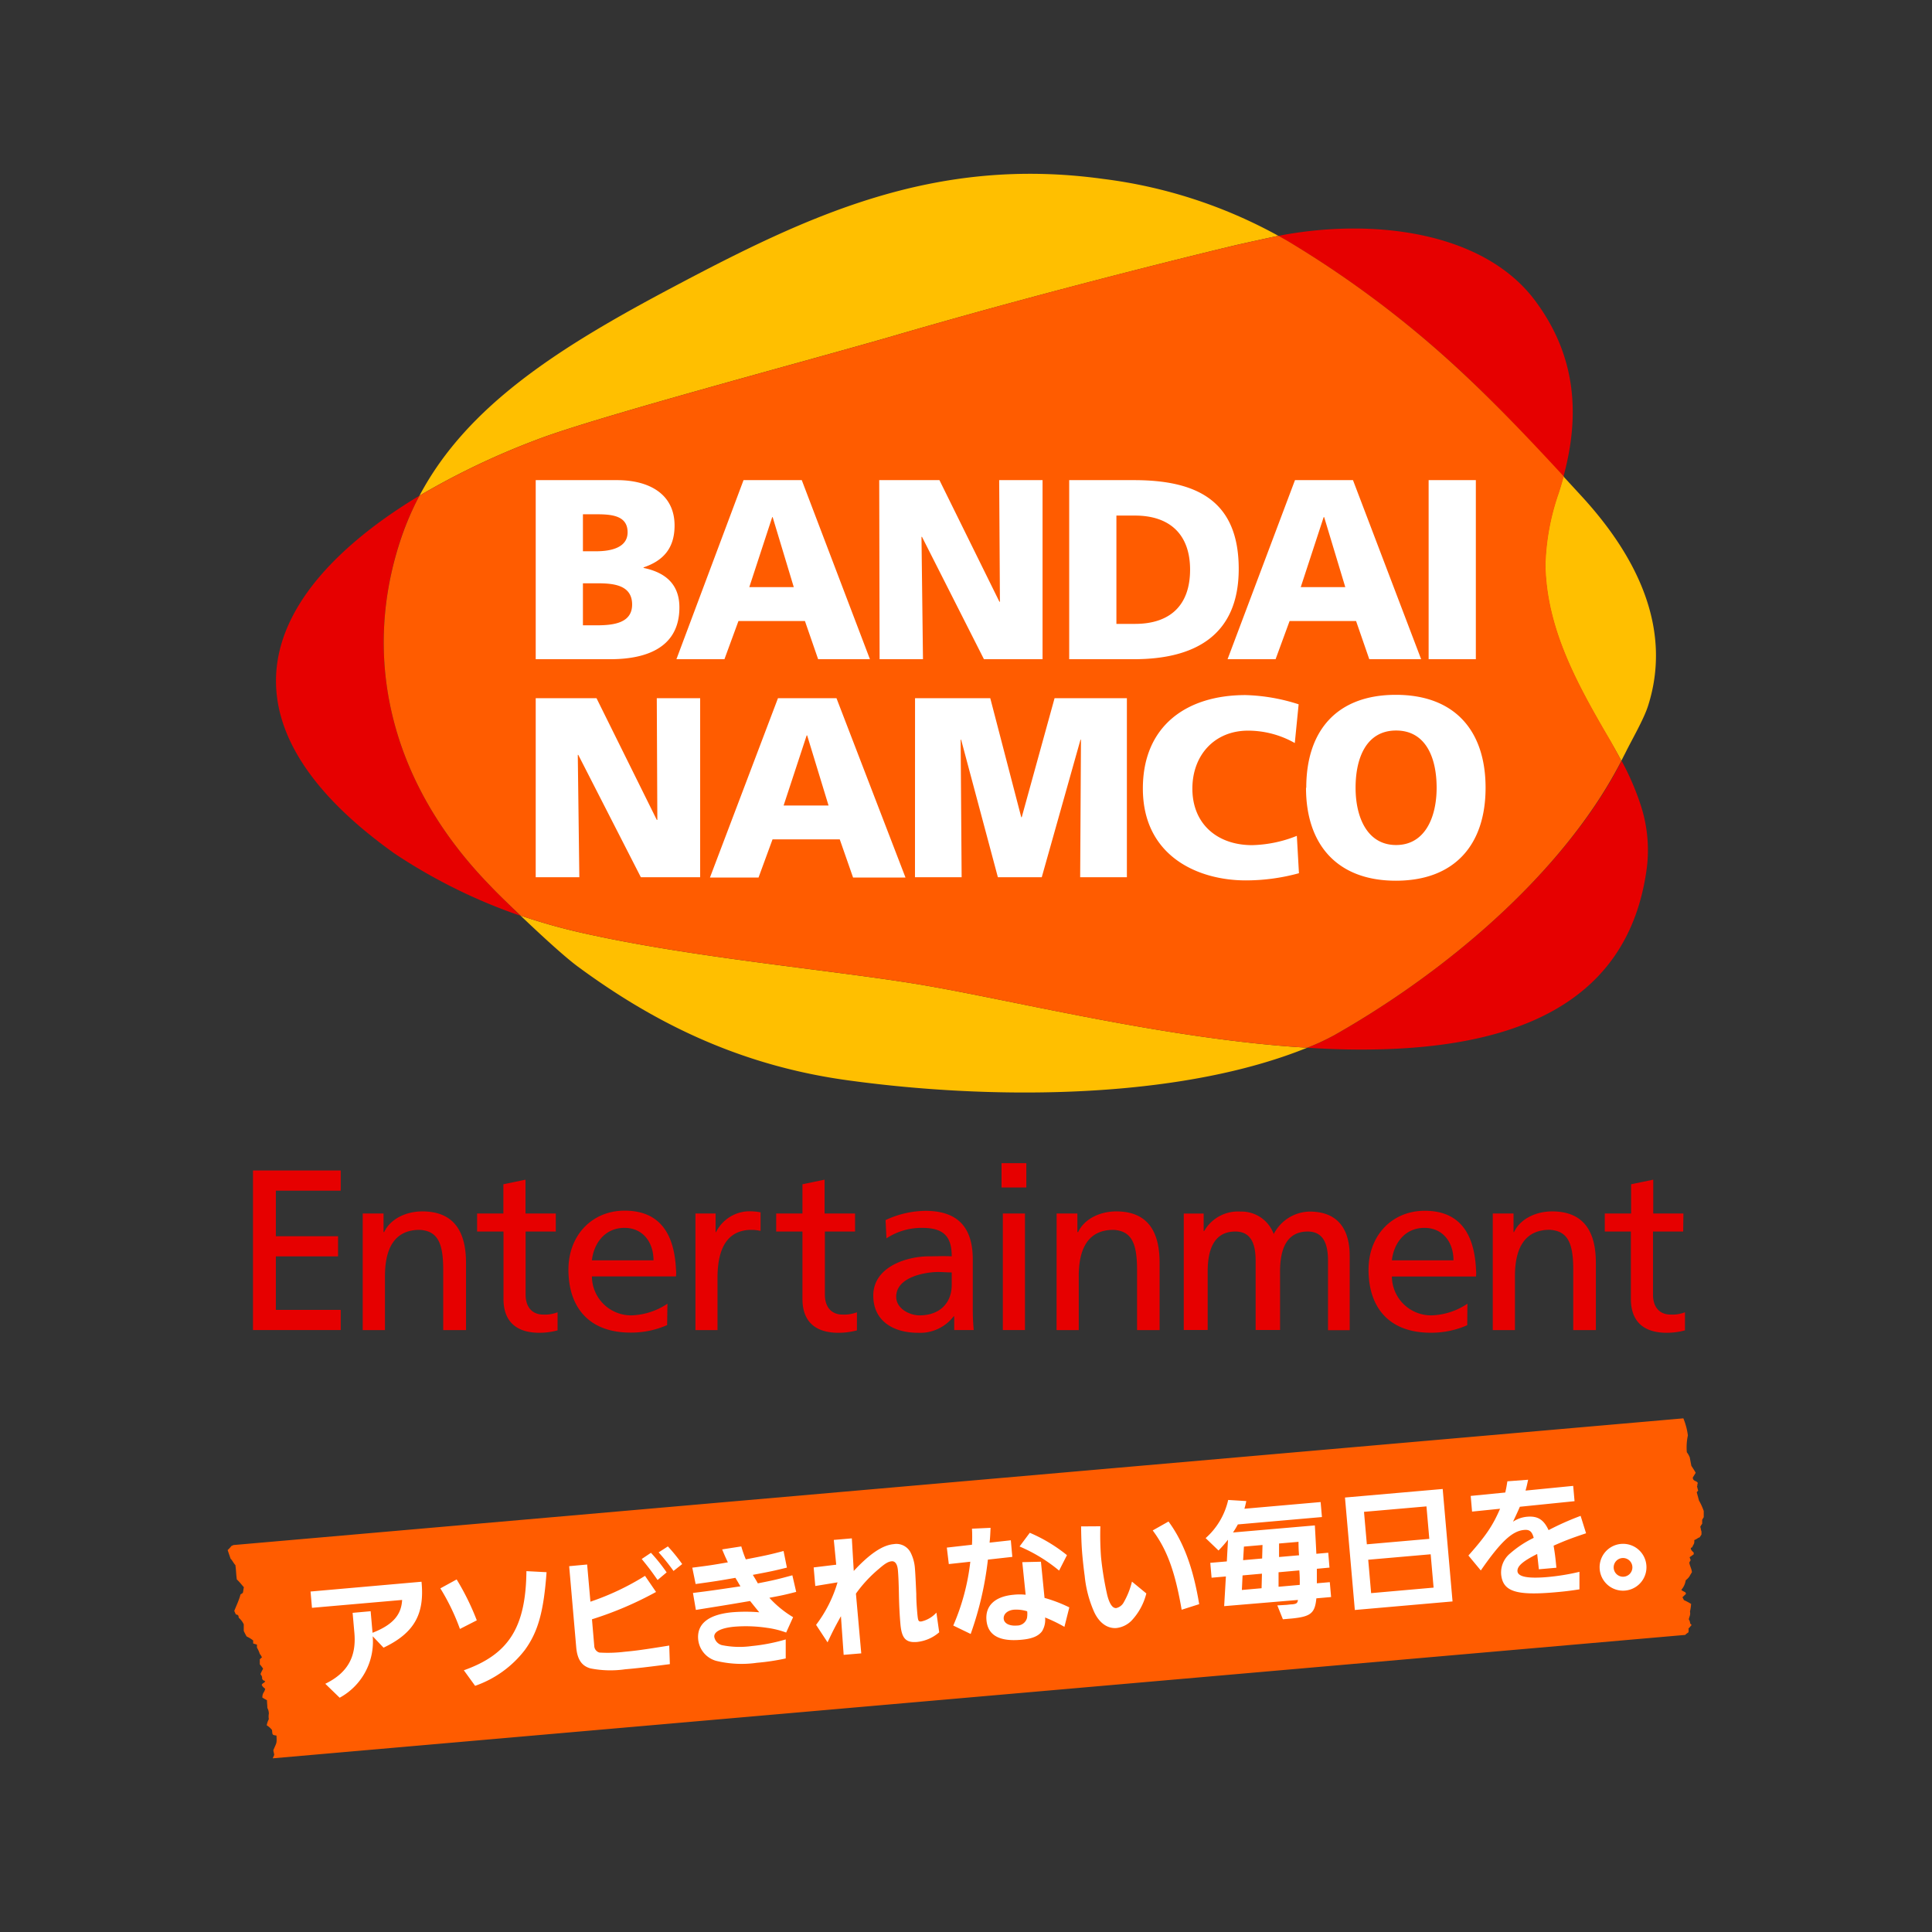
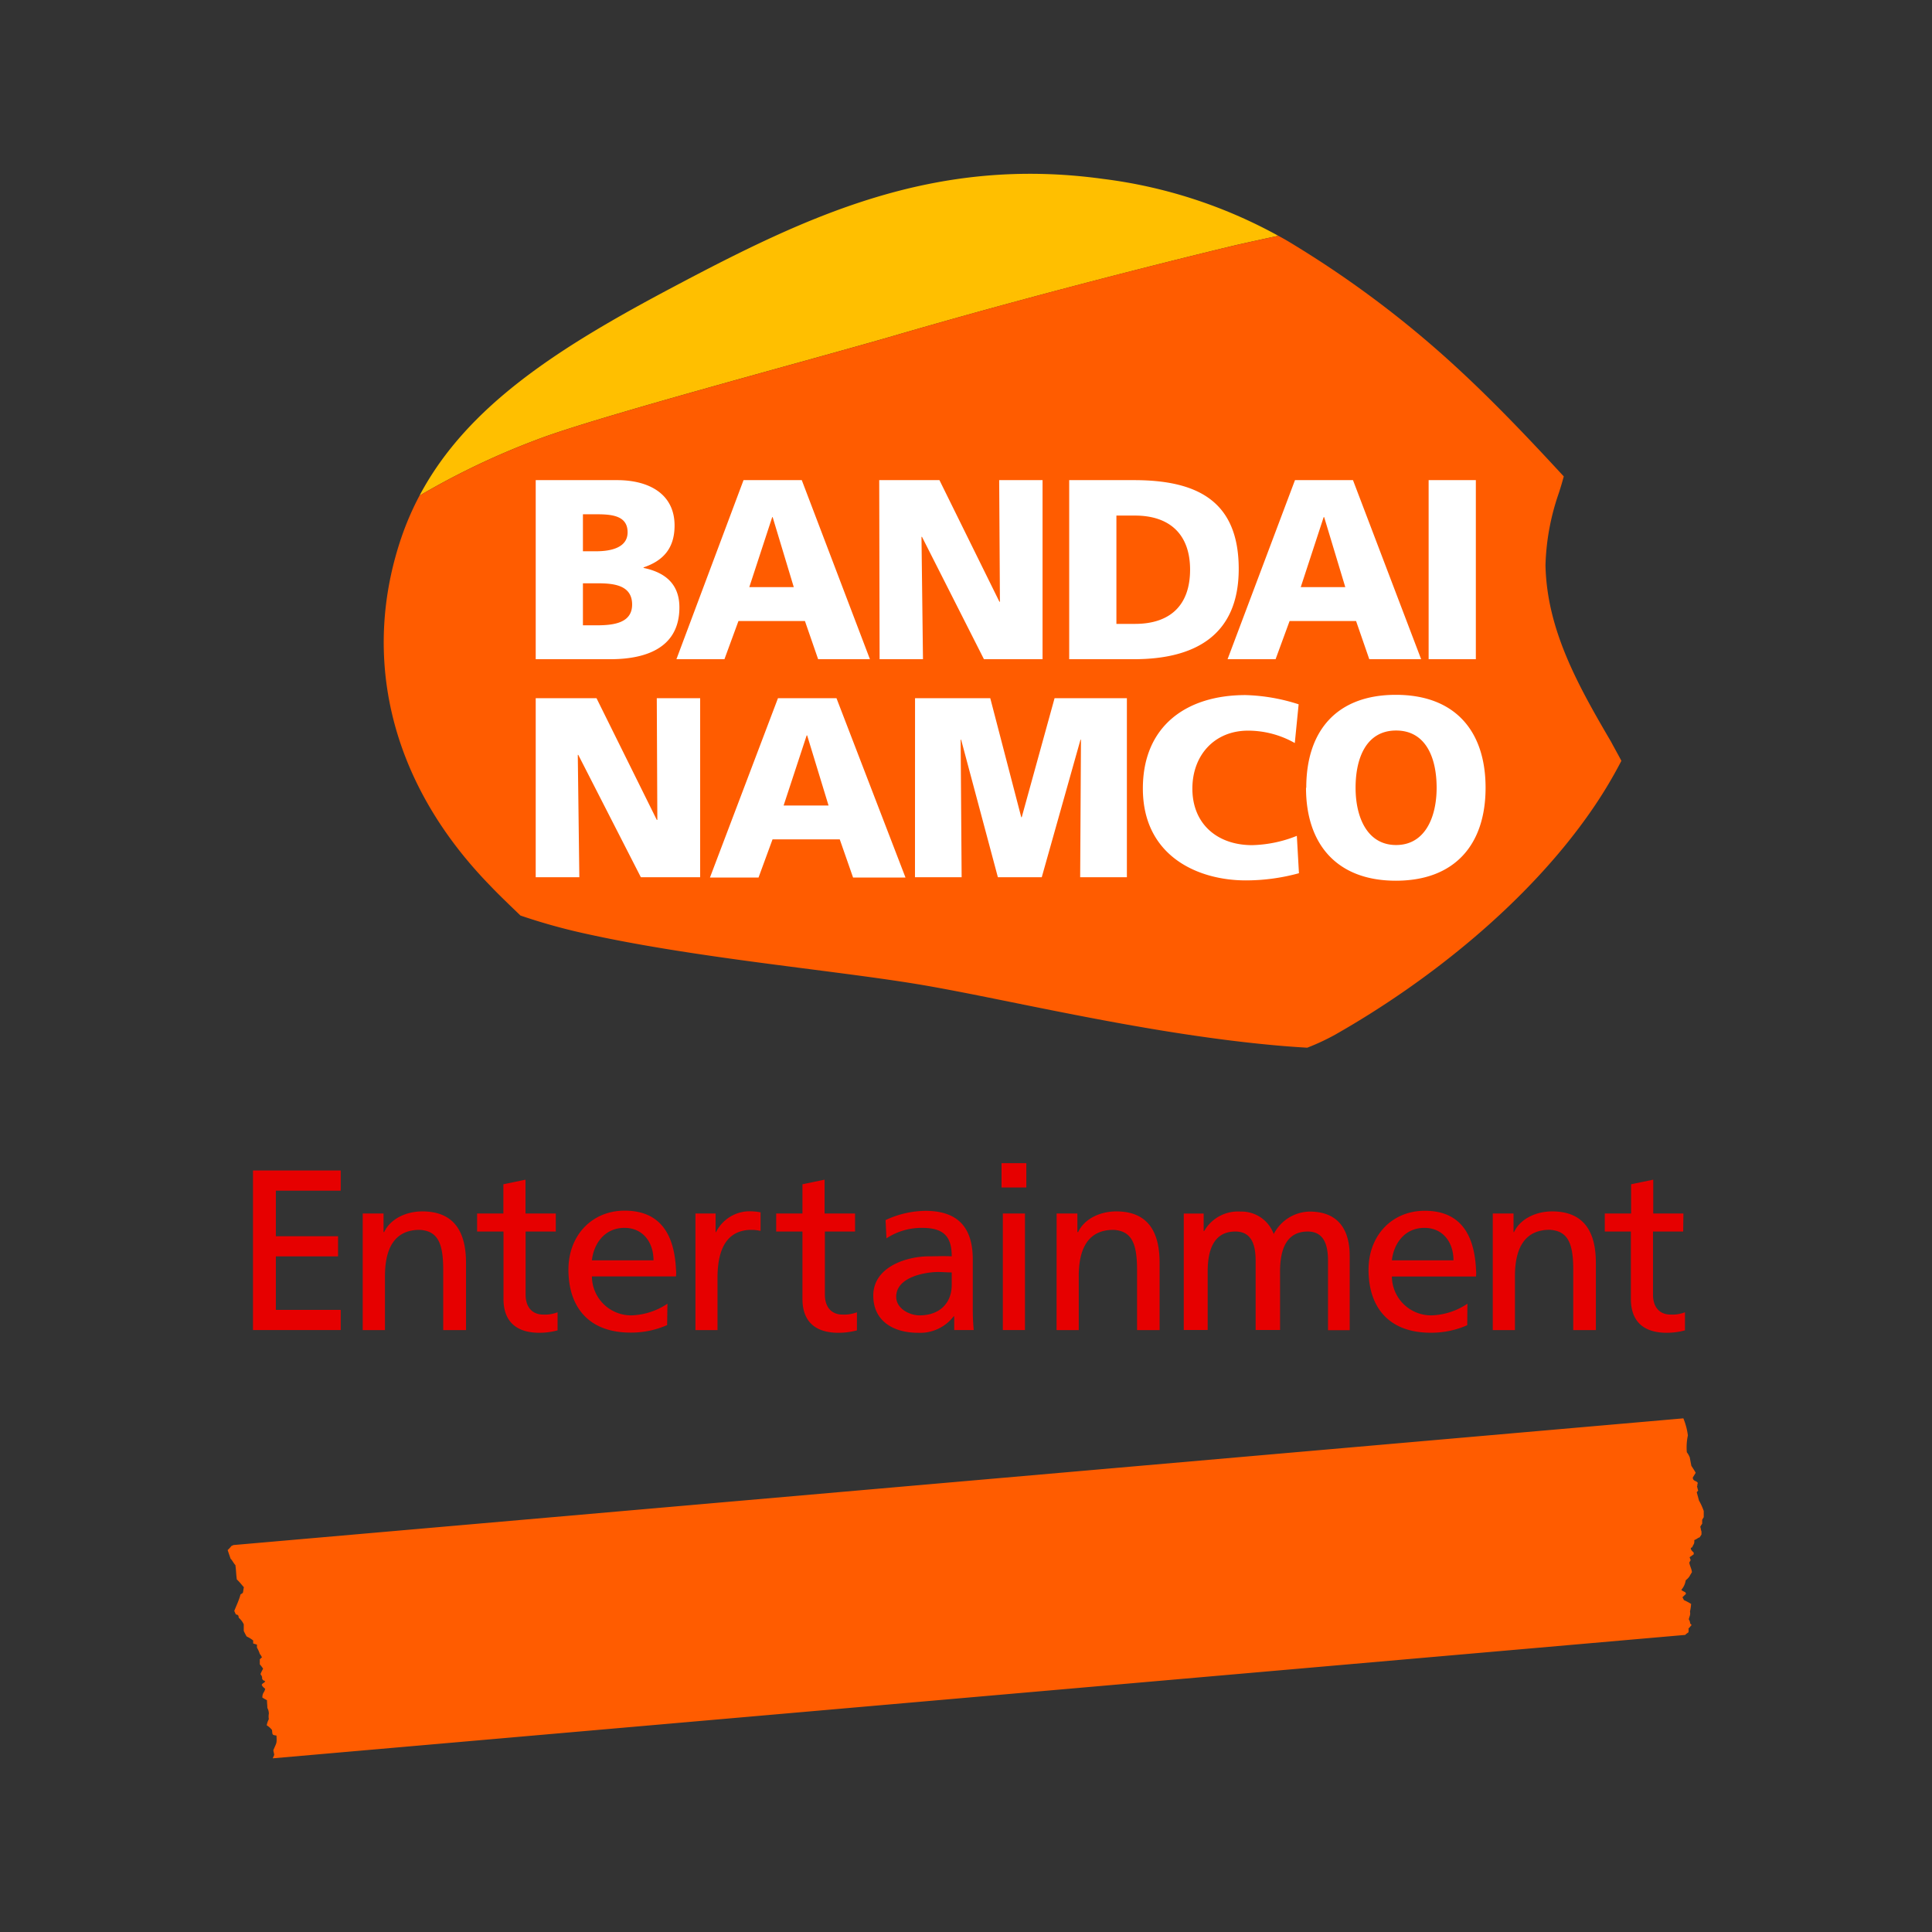
<svg xmlns="http://www.w3.org/2000/svg" viewBox="0 0 311.81 311.81">
  <rect x="0" y="0" width="311.81" height="311.81" fill="#333333" stroke="none" />
  <defs>
    <style>.cls-2{fill:#ffbf00}.cls-3{fill:#e60000}.cls-5{fill:#fff}</style>
  </defs>
  <g id="レイヤー_2" data-name="レイヤー 2">
    <g id="artwork">
      <path d="M155.91 0v311.81M0 155.91h311.81" fill="none" />
-       <path class="cls-2" d="M266 113.87c3.8-12-1.33-23.58-10.81-33.86l-2.87-3.12c-.24.88-.5 1.78-.8 2.69a38.53 38.53 0 00-2.15 11.63c.21 10.4 5.23 19.37 10.57 28.48.6 1 1.18 2.06 1.73 3.1.2-.38.38-.76.58-1.13 1.12-2.29 3.04-5.54 3.75-7.79zm-118.21 44.92c-14.27-2.32-35.89-4.22-53.46-8.14A95.56 95.56 0 0184 147.76c3.26 3.11 7.08 6.63 9.27 8.25 11.63 8.56 25.62 16 44.13 18.42 22.2 3 49.54 2.93 69.59-3.86 1.36-.46 2.69-.95 4-1.48-2.08-.12-4.19-.28-6.31-.49-21.2-2.03-43.31-7.6-56.89-9.81z" />
-       <path class="cls-3" d="M235.84 60c6.1 5.69 12 12.06 16.49 16.91 3-11 1.51-20.28-4.63-28.46-8.14-10.83-25.38-13.28-40.62-10.53l-.76.16c1.05.57 2.08 1.18 3.08 1.8A166.47 166.47 0 01235.84 60zm-20.36 107a36.32 36.32 0 01-4.5 2.1c2.73.17 5.43.28 8.07.29 23.58.13 43.66-6.27 46.73-29.28a23.33 23.33 0 00-1-10.23 43.26 43.26 0 00-3.06-7.08 73.48 73.48 0 01-5.2 8.55c-10.11 14.33-25.71 26.93-41.04 35.65zM79.17 143c-16.77-17.16-20.72-37.69-14.38-56.32A46.49 46.49 0 0167.7 80a82.26 82.26 0 00-6.85 4.56c-21.78 16.26-22.63 35.08 2.84 53.2a88.33 88.33 0 0019.79 9.86l.52.18c-2-1.96-3.79-3.73-4.83-4.8z" />
      <path class="cls-2" d="M144.71 54.06c27-7.87 53.73-14.26 54.94-14.54.88-.2 4.84-1.08 6.67-1.46A78.74 78.74 0 00178 28.87c-27.28-3.75-47.66 5.95-69.39 17.47C90.68 55.84 75.49 65.27 67.7 80a121.93 121.93 0 0118.84-9c9.66-3.74 44.99-13.08 58.17-16.94z" />
      <path d="M260 119.69c-5.34-9.11-10.36-18.08-10.57-28.48a38.53 38.53 0 012.15-11.63c.3-.91.56-1.81.8-2.69C247.87 72 241.94 65.67 235.84 60a166.47 166.47 0 00-26.44-20.14c-1-.62-2-1.23-3.08-1.8-1.83.38-5.79 1.26-6.67 1.46-1.21.28-28 6.67-54.94 14.54C131.53 57.92 96.2 67.26 86.54 71a121.93 121.93 0 00-18.84 9 46.49 46.49 0 00-2.91 6.72c-6.34 18.59-2.39 39.12 14.38 56.28 1 1.07 2.83 2.84 4.83 4.76a95.56 95.56 0 0010.33 2.89c17.57 3.92 39.19 5.82 53.46 8.14 13.58 2.22 35.69 7.78 56.88 9.81 2.12.21 4.23.37 6.31.49a36.32 36.32 0 004.5-2.1c15.33-8.71 30.93-21.31 41-35.65a73.48 73.48 0 005.2-8.55c-.55-1.04-1.13-2.07-1.68-3.1z" fill="#ff5c00" />
      <path class="cls-5" d="M94.08 94.14h2.34c2.62 0 5.6.28 5.6 3.43 0 2.94-2.89 3.35-5.68 3.35h-2.26zm-7.62 12.25h12.06c5.11 0 11.13-1.46 11.13-8.36 0-3.52-2-5.59-5.78-6.37v-.09c3.2-1.08 5-3.11 5-6.76 0-5-4-7.32-9.29-7.32H86.46zM94.08 83h2.21c2.55 0 5 .26 5 2.91 0 2.43-2.58 3.06-5.08 3.06h-2.13zm34.03 11.76h-7.18l3.7-11.3h.07zm-18.94 11.63h7.75l2.26-6.16h10.73l2.13 6.16h8.36l-11-28.9H120zm32.73-28.9h9.72l9.68 19.63h.08l-.12-19.63h7v28.9h-9.46l-10-19.75h-.08l.24 19.75h-7zm38.28 5.72h3c5.57 0 8.89 3 8.89 8.73s-3.2 8.75-8.89 8.75h-3zm-7.62 23.18H183c9.75 0 16.92-3.77 16.92-14.57 0-11.19-7-14.33-16.92-14.33h-10.44zm44.56-11.63h-7.19l3.7-11.3h.08zm-19 11.63h7.75l2.26-6.16h10.73l2.13 6.16h8.37l-11-28.9H209zm32.45-28.9h7.62v28.9h-7.62zM86.46 112.68h9.81l9.73 19.64h.09l-.09-19.64h7v28.9h-9.57l-10.1-19.75h-.08l.25 19.75h-7.04zM133.72 130h-7.25l3.72-11.31h.08zm-19.14 11.63h7.84l2.26-6.16h10.85l2.15 6.16h8.46L135 112.68h-9.44zm33.1-28.95h12.14l5 19.21h.08l5.3-19.21h11.67v28.9h-7.54l.13-22.19h-.08l-6.25 22.19h-7.08l-5.93-22.19h-.08l.16 22.19h-7.53zm61.96 28.25a32.42 32.42 0 01-8.58 1.16c-7.71 0-16.61-3.9-16.61-14.83 0-10.06 7-15.08 16.56-15.08a30.36 30.36 0 018.58 1.49l-.62 6.25a15.31 15.31 0 00-7.53-2c-5.47 0-9 4-9 9.36 0 5.68 4 9.12 9.65 9.12a20.55 20.55 0 007.21-1.5zm9.14-13.79c0-5 1.85-9.24 6.54-9.24s6.54 4.22 6.54 9.24c0 4.75-1.87 9.24-6.54 9.24s-6.54-4.49-6.54-9.24zm-8 0c0 9.19 5.05 15 14.5 15s14.48-5.76 14.48-15-5-15-14.48-15-14.46 5.73-14.46 15z" />
      <path class="cls-3" d="M143.07 199.86a10.28 10.28 0 015.77-1.69c3.44 0 4.76 1.37 4.76 4.59-1.36-.07-2.31 0-3.66 0-3.55 0-9 1.66-9 6.34 0 4.06 3.18 6 7.2 6a6.81 6.81 0 005.77-2.65h.09v2.21h3.15A36.56 36.56 0 01157 211v-7.72c0-5.08-2.31-7.86-7.65-7.86a15.61 15.61 0 00-6.43 1.49zm10.53 7.53c0 2.77-1.8 4.9-5.2 4.9-1.57 0-3.76-1.07-3.76-3 0-3.28 4.9-4 6.76-4 .73 0 1.47.07 2.2.07v2.07m37.45-11.57h3.21v2.83h.08a6.29 6.29 0 015.92-3.15 5.52 5.52 0 015.31 3.63 6.65 6.65 0 015.79-3.63c4.75 0 6.47 3.07 6.47 7.14v12h-3.5v-11.16c0-2.31-.49-4.76-3.27-4.76-3.51 0-4.47 3-4.47 6.48v9.41h-3.94v-11.13c0-2.31-.48-4.76-3.27-4.76-3.51 0-4.47 3-4.47 6.48v9.41h-3.86zm-83.33 14.55a11.08 11.08 0 01-5.78 1.88 6.33 6.33 0 01-6.41-6.29h13.57a5.09 5.09 0 000-1.1c-.25-5.48-2.39-9.51-8.28-9.51-5.3 0-9.08 4-9.08 9.51 0 6.12 3.34 10.17 10 10.17a14.41 14.41 0 005.93-1.21zm-12.19-7c.25-2.44 1.87-5.24 5.26-5.24 3 0 4.68 2.36 4.68 5.24h-9.94m141.3 7a11 11 0 01-5.78 1.88 6.33 6.33 0 01-6.41-6.27h13.58a5.8 5.8 0 000-1.1c-.25-5.48-2.38-9.51-8.27-9.51-5.31 0-9.08 4-9.08 9.51 0 6.12 3.33 10.17 10 10.17a14.33 14.33 0 005.93-1.21zm-12.19-7c.25-2.44 1.87-5.24 5.26-5.24 3 0 4.68 2.36 4.68 5.24h-9.94m47.01-4.65h-4.87v10.18c0 2.18 1.22 3.22 2.8 3.22a5.74 5.74 0 002.36-.37v2.92a11.22 11.22 0 01-2.95.39c-3.57 0-5.78-1.69-5.78-5.46v-10.88H259v-2.91h4.25v-4.72l3.57-.74v5.46h4.87zm-133.65 0h-4.87v10.18c0 2.18 1.22 3.22 2.81 3.22a5.77 5.77 0 002.36-.37v2.92a11.34 11.34 0 01-3 .39c-3.58 0-5.79-1.69-5.79-5.46v-10.88h-4.24v-2.91h4.24v-4.72l3.57-.74v5.46H138zm-48.3 0h-4.87v10.18c0 2.18 1.22 3.22 2.81 3.22a5.69 5.69 0 002.35-.37v2.92a11.2 11.2 0 01-2.94.39c-3.58 0-5.79-1.69-5.79-5.46v-10.88H77v-2.91h4.24v-4.72l3.57-.74v5.46h4.89zm75.94-7.11h-4v-3.92h4zm-3.79 4.2h3.57v18.81h-3.57v-18.81m-103.31 0h3.36v3h.1c1-2.14 3.54-3.34 6.16-3.34 5.06 0 7.05 3.21 7.05 8.3v10.86h-3.68v-9.74c0-4.28-.87-6.27-3.8-6.44-4 0-5.6 2.9-5.6 7.48v8.7h-3.59zm111.99 0h3.35v3h.12c1-2.14 3.54-3.34 6.15-3.34 5.06 0 7 3.21 7 8.3v10.86h-3.64v-9.74c0-4.28-.88-6.27-3.81-6.44-4 0-5.6 2.9-5.6 7.48v8.7h-3.58zm70.39 0h3.35v3h.08c1-2.14 3.54-3.34 6.16-3.34 5.05 0 7.05 3.2 7.05 8.3v10.86h-3.65v-9.74c0-4.29-.87-6.27-3.8-6.45-4 0-5.61 2.91-5.61 7.49v8.7h-3.58zm-128.68 0h3.25v3h.07a6.1 6.1 0 014.91-3.34 9.15 9.15 0 012.28.15v3a7 7 0 00-2.15-.14c-3.27.35-4.8 3-4.8 7.75v8.4h-3.56zm-71.41-6.94h14.16v3.26H44.52v7.35h10.04v3.25H44.52v8.64h10.47v3.25H40.83v-25.75z" />
      <path d="M272.71 235.2a3.59 3.59 0 00-.47-.82 9.13 9.13 0 01.17-2.71 10.82 10.82 0 00-.73-2.76l-234 20.45-.33.15a5 5 0 01-.61.66l.48 1.41c.16.07.61.92.77 1 .16 1.27.07 1.06.23 2.33.47.42.81.91 1.14 1.25-.23 1.15 0 .79-.55 1.18-.16.73-.72 1.94-1 2.65l.26.58c.35 0 .3.18.41.18a3 3 0 00.06.35 3 3 0 01.8 1.06v1.05c.17.39.33.66.46.9a5.14 5.14 0 011.06.65v.48c.16.07.44.12.61.19v.48a4.87 4.87 0 01.47 1.05c.17.13.23.39.35.49-.12.14-.35.32-.36.35v.81a6.18 6.18 0 01.54.71 4.77 4.77 0 00-.43.88 1.29 1.29 0 01.26.46v.24c.14.35.22.27.5.44-.25.42-.26.13-.57.58.11.15.13.25.18.29a4.79 4.79 0 00.39.35c-.18.74-.43.55-.46 1.41a7.43 7.43 0 00.75.43c0 .48.06.76.06 1.25a1.9 1.9 0 01.24.94 2.34 2.34 0 000 .86 3.4 3.4 0 00-.34 1 3.21 3.21 0 01.85.76c.09.81 0 .78.72.9.08 1.35 0 1.13-.5 2.35 0 .23.13.56.13.78l-.23.54L272 263.86c0-.08.5-.41.5-.41s.07-.37 0-.61c.17-.15.39-.45.48-.53s-.14-.15-.21-.35a1.16 1.16 0 00-.21-.6c.07-.45.31-.7.19-1.26a8 8 0 00.18-1.24 10.14 10.14 0 00-1.17-.62c-.05-.17-.16-.3-.22-.46l.56-.54c0-.08-.05-.16-.08-.23s-.61-.28-.66-.43a3 3 0 00.7-1.53c.69-.57.56-.65 1-1.29 0-.49-.44-1.26-.41-1.6l.21-.37c-.06-.15-.12-.31-.17-.47l.66-.46v-.29c-.19-.18-.5-.43-.46-.74l.23-.13c.17-.49.38-.48.32-1.14.37-.13.65-.41.87-.44l.29-.45a4.64 4.64 0 000-.53c-.09-.17-.11-.56-.19-.73a5.5 5.5 0 01.31-.5v-.64l.25-.41v-1a10.16 10.16 0 00-.77-1.69l-.36-1.34.23-.26c-.06-.15-.14-.55-.19-.7.13-.1 0-.4.15-.49-.19-.45-.79-.26-.83-.91l.47-.77c-.18-.36-.66-1.06-.7-1.13z" fill-rule="evenodd" fill="#ff5c00" />
-       <path class="cls-5" d="M50.12 256.86l.23 2.63 14.55-1.27c-.12 2.2-1.25 3.93-4.78 5.3v-.06l-.3-3.42-2.91.26.29 3.29c.32 3.86-1.13 6.41-4.7 8.16l2.32 2.25a10.29 10.29 0 005.33-9.92l1.75 1.84c5.16-2.44 6.62-5.64 6.13-10.64zm23.58-1.95a40.56 40.56 0 013.25 6.6l-2.72 1.39a34.92 34.92 0 00-3.16-6.55zm1.16 14.66c7.28-2.58 10-6.95 10.1-16l3.25.17c-.46 6.39-1.39 9.67-3.53 12.59a17.27 17.27 0 01-8 5.75zm19.9-17.07l.53 6a41.93 41.93 0 008.81-4.17l1.78 2.6a56.34 56.34 0 01-10.34 4.41l.37 4.31a1.15 1.15 0 00.83 1.06 22.15 22.15 0 004.08-.13c1.6-.14 3.05-.33 7.19-1l.1 3c-3.68.48-5.34.67-7.21.83a16.65 16.65 0 01-5.59-.14c-1.42-.39-2.13-1.44-2.31-3.38l-1.14-13.12zm11.37 2.5c-1.12-1.59-1.29-1.82-2.56-3.39l1.49-1a28 28 0 012.53 3.16zm1.66-5.42a27.81 27.81 0 012.31 2.85l-1.4 1.11a35.57 35.57 0 00-2.4-3zm20.71 7.34c-1.89.48-2.19.55-4.33.95A16.9 16.9 0 00128 261l-1.12 2.48a14.43 14.43 0 00-3.08-.76 23 23 0 00-5.19-.19c-2.19.19-3.41.8-3.33 1.65a1.69 1.69 0 001.22 1.33 14.18 14.18 0 004.82.15 29.43 29.43 0 005.49-1.07v3.07a36.08 36.08 0 01-4.64.7 17.36 17.36 0 01-6.62-.32 4 4 0 01-2.87-3.46c-.22-2.52 1.67-4 5.45-4.37a26.27 26.27 0 014.41 0c-.68-.82-.77-.94-1.48-1.82-4.32.74-5 .83-8.75 1.44l-.47-2.74c2.83-.35 3.64-.47 7.66-1.07-.34-.57-.39-.67-.81-1.37-2.62.46-3.15.55-6.42 1l-.54-2.64c2.75-.35 3.16-.41 5.74-.86-.42-.91-.5-1.06-.92-2.09l3.09-.48a16.88 16.88 0 00.73 2.09c3.18-.62 3.74-.73 6.09-1.35L127 253c-2.11.52-2.62.63-5.5 1.17.42.7.49.79.81 1.37 2.59-.51 3-.6 5.57-1.3zm3.21 5.32a21.21 21.21 0 003.46-6.86l-3.59.59-.26-3 3.64-.44-.39-4 2.91-.25.31 5.26c2.58-2.78 4.65-4.17 6.46-4.33a2.58 2.58 0 012.71 1.35 6.68 6.68 0 01.7 2.55c.07.79.14 2.33.22 4.14 0 1.1.08 2.14.16 3.07.12 1.31.17 1.41.67 1.37a4.62 4.62 0 002.42-1.43l.45 3.18A6.46 6.46 0 01148 265c-1.81.15-2.48-.58-2.68-2.9-.12-1.32-.21-3.09-.24-4.72s-.08-3.06-.17-4-.44-1.45-1-1.4-1.07.36-2.06 1.22a21.33 21.33 0 00-3.71 4l.86 9.64-2.84.24-.44-6.24c-1.1 2-1.26 2.32-2.16 4.22zm31.43-13.65l.24 2.68-3.94.44a53.38 53.38 0 01-2.78 12l-2.81-1.36a35.87 35.87 0 002.75-10.3l-3.47.38-.32-2.66 4.06-.46a24.16 24.16 0 000-2.59l3-.14c-.06 1.24-.06 1.45-.16 2.39zm4.86 3.46l.58 5.84a23 23 0 014 1.53l-.79 3.14a25 25 0 00-3.12-1.51 3.57 3.57 0 01-.49 2.22c-.6.8-1.63 1.23-3.4 1.38-3.51.31-5.35-.74-5.57-3.15s1.44-3.86 4.39-4.12a9.07 9.07 0 011.93 0l-.54-5.26zm-2.22 8a5.92 5.92 0 00-2.11-.26c-1.06.09-1.74.7-1.68 1.46s.93 1.2 2.14 1.1a1.65 1.65 0 001.62-1.22 4.23 4.23 0 00.05-.85zm.42-12.67a25.19 25.19 0 016 3.61l-1.27 2.49a25.7 25.7 0 00-6.38-3.89zm11.39-1.05a47.47 47.47 0 00.11 5 51.45 51.45 0 001 6.1c.37 1.45.87 2.15 1.45 2.1a1.82 1.82 0 001.22-.94 12.68 12.68 0 001.32-3.33l2.32 1.91a9.88 9.88 0 01-2.4 4.4 4.09 4.09 0 01-2.41 1.18c-1.48.12-2.81-.83-3.63-2.63a18.84 18.84 0 01-1.51-5.78c-.14-1-.29-2.36-.38-3.37-.11-1.28-.17-2.35-.2-4.62zm11-.77c2.44 3.31 4 7.56 4.95 13.34l-2.83.9c-1.06-6.15-2.35-9.68-4.67-12.8zm25.98 7.44l-.2-2.4-1.92.17c-.07-1.52-.16-3.1-.24-4.58L199 247.33c.28-.42.54-.85.78-1.3l13.57-1.19-.21-2.42-12.3 1.08c.12-.41.22-.83.3-1.24l-2.92-.18a11.64 11.64 0 01-3.64 6.16l2.08 2a21.61 21.61 0 001.53-1.74L198 252l-2.67.23.21 2.4 2.31-.2-.28 4.79 11.91-1c-.08.53-.24.63-.92.71-.33 0-.76.08-1.06.09l-1.35.08.9 2.24 1.5-.13c3-.31 3.67-.85 3.9-3.25l2.38-.21-.21-2.4-2.09.18v-2.34zm-5-4.16c0 .38 0 1.19.09 2.17l-3.23.28v-2.18zm-8.81.77l3-.26-.06 2.18-3.07.27zm-.33 7l.11-2.35 3.13-.28-.06 2.35zm9.33-.82l-3.41.3v-2.34l3.35-.3c.07.8.08 1.62.07 2.3zm8.9 4.05l-1.59-18.15 15.77-1.38 1.59 18.15zm1.48-15.84l.46 5.24 10.08-.88-.46-5.24zm.68 7.73l.47 5.39 10.08-.89-.47-5.38zm44.89.87a3.78 3.78 0 11-4-3.43 3.77 3.77 0 014 3.43zm-5.27.48a1.51 1.51 0 101.34-1.62 1.51 1.51 0 00-1.34 1.62zm-15.53.52c-.07-.83.85-1.62 3.18-2.8l.27 2.47 2.83-.25c-.17-1.79-.25-2.34-.45-3.56 1.91-.84 2.88-1.21 5.24-2l-.88-2.81a44.87 44.87 0 00-5.17 2.3c-.79-1.71-1.77-2.31-3.47-2.16a4.86 4.86 0 00-2.27.8c.6-1.28.81-1.72 1.1-2.41l8.83-.9-.22-2.47-7.69.76c.2-.71.22-.86.42-1.75l-3.35.25c-.15.91-.16 1-.34 1.81l-5.58.55.22 2.53 4.52-.46c-1.17 2.71-2.27 4.35-5.11 7.55l2 2.41c3.21-4.63 5.07-6.38 7-6.54.86-.08 1.26.24 1.54 1.28a16.92 16.92 0 00-3.78 2.49 4 4 0 00-1.48 3.36c.25 2.78 2.34 3.49 8.64 2.94 1.5-.13 2.31-.22 4-.48v-2.83a35.9 35.9 0 01-5.36.86c-3.01.24-4.55-.07-4.64-.94z" />
    </g>
  </g>
</svg>